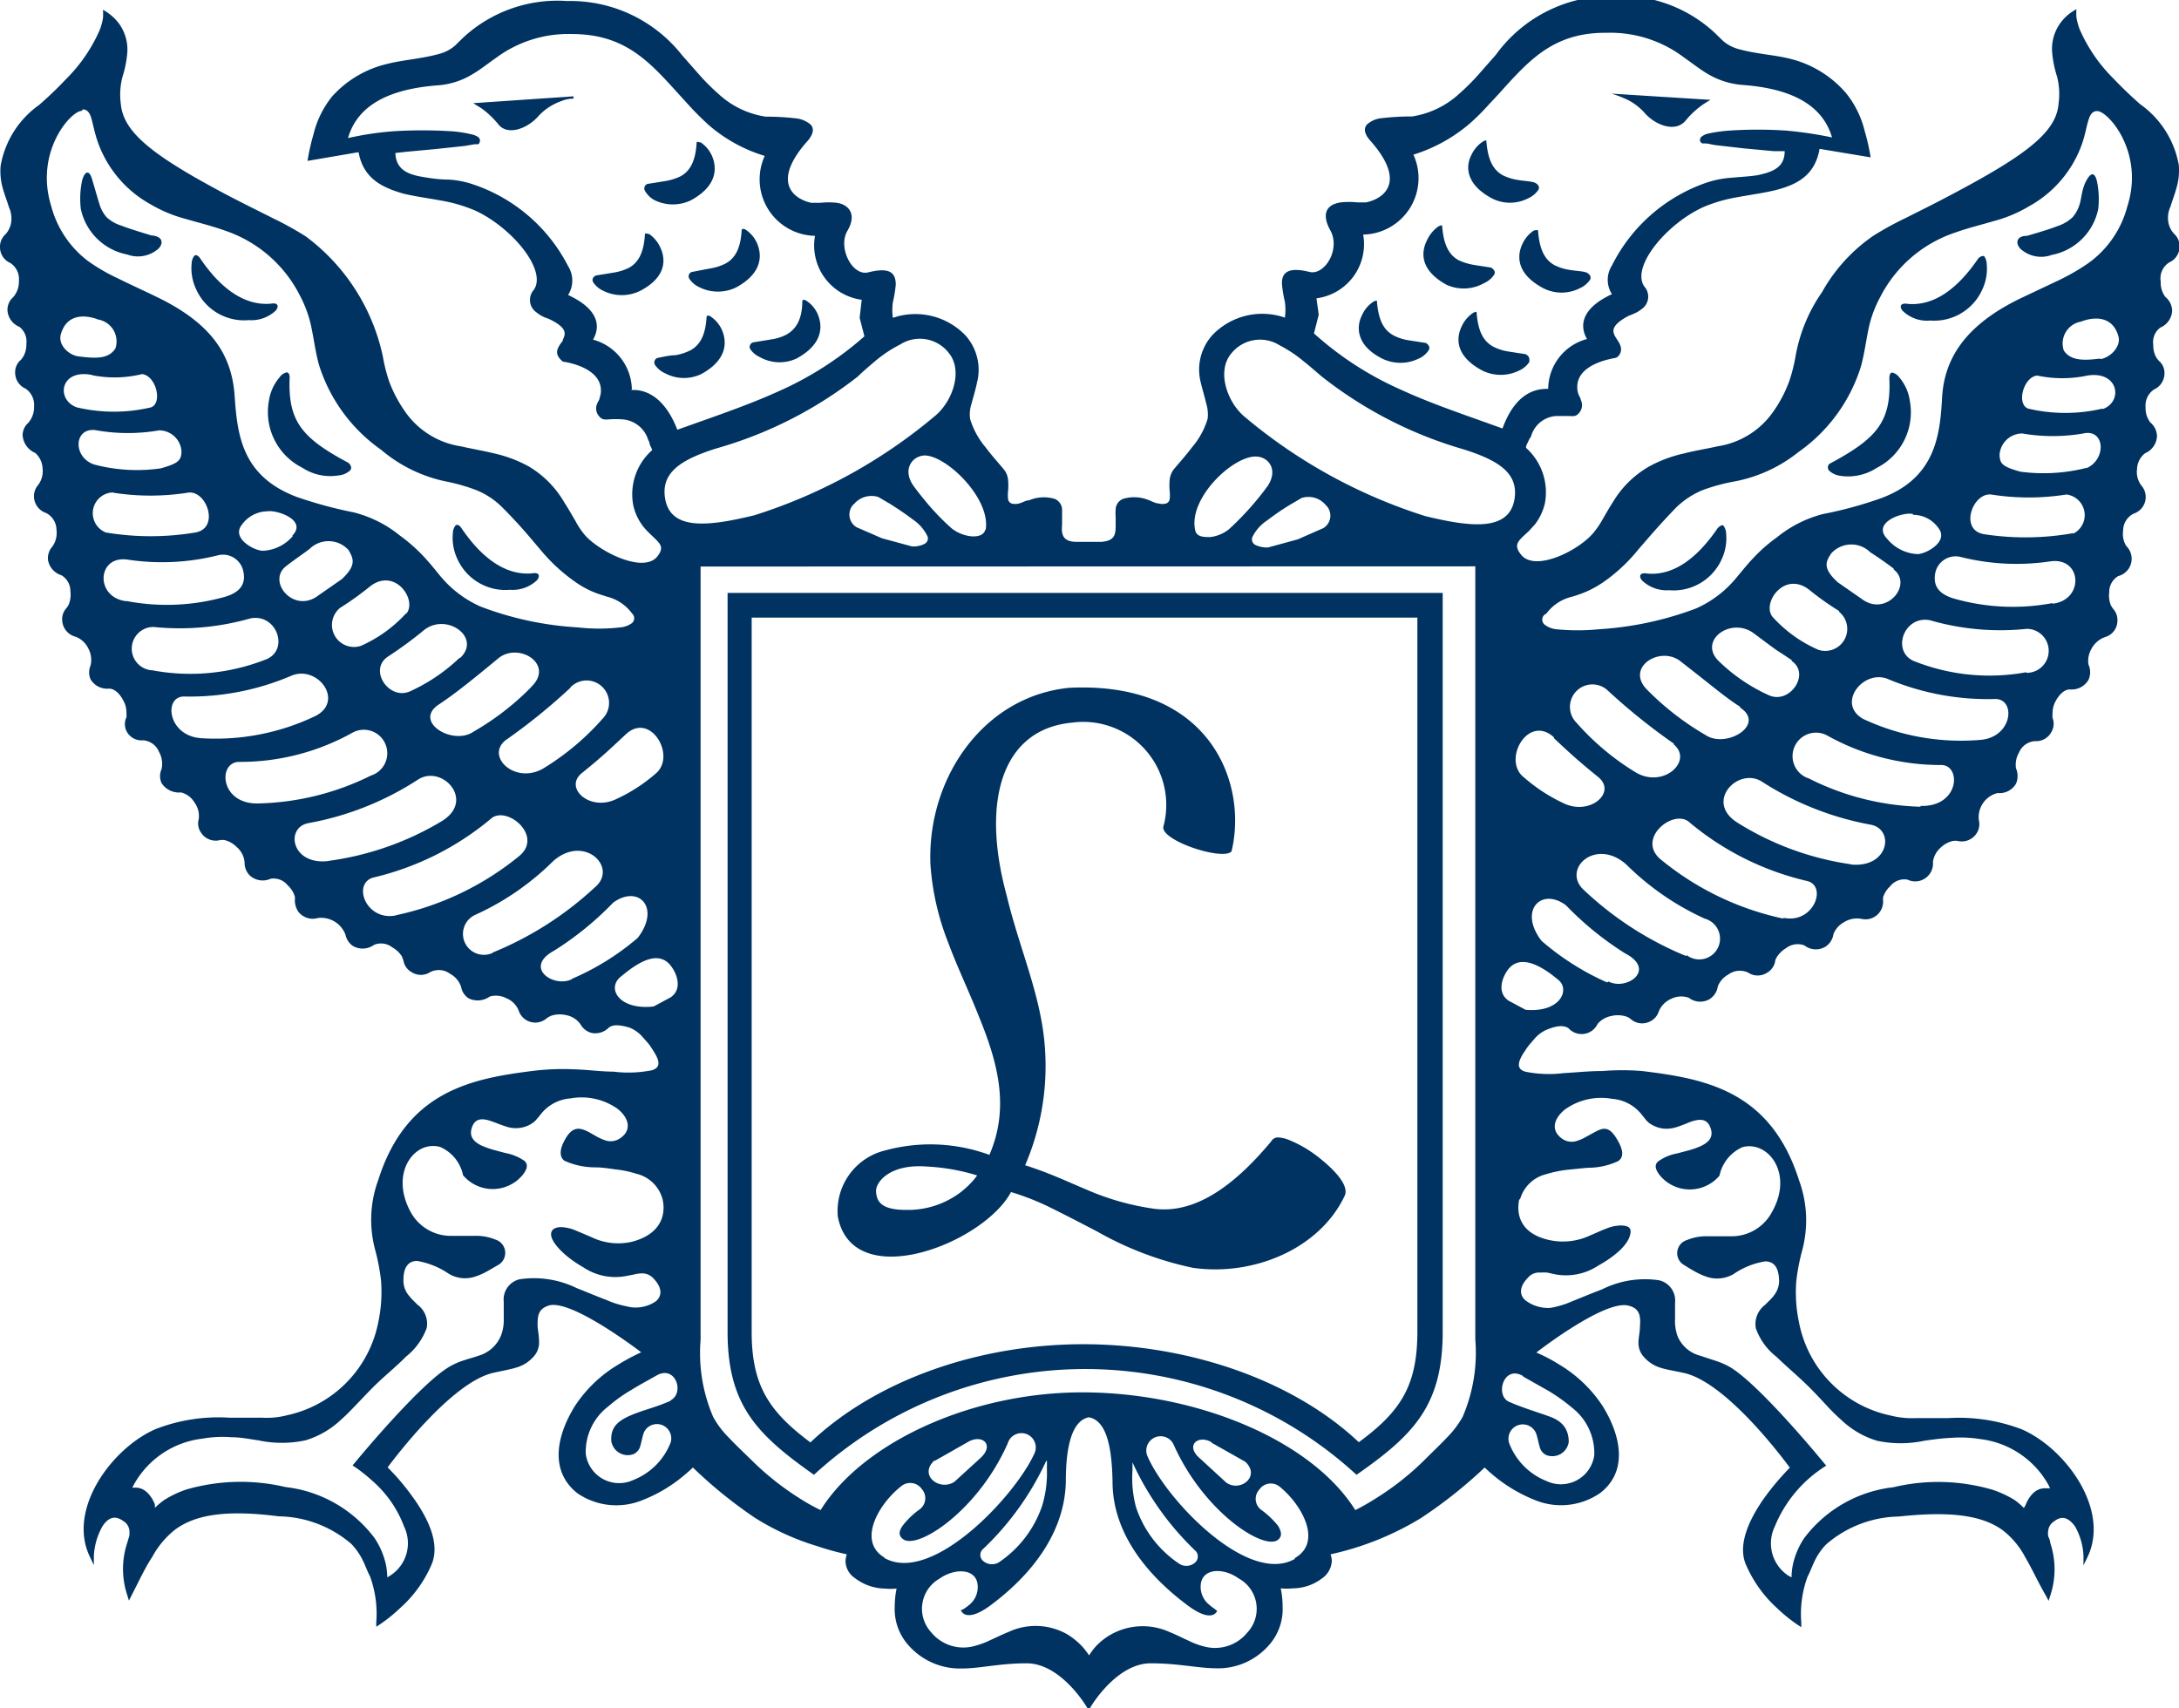
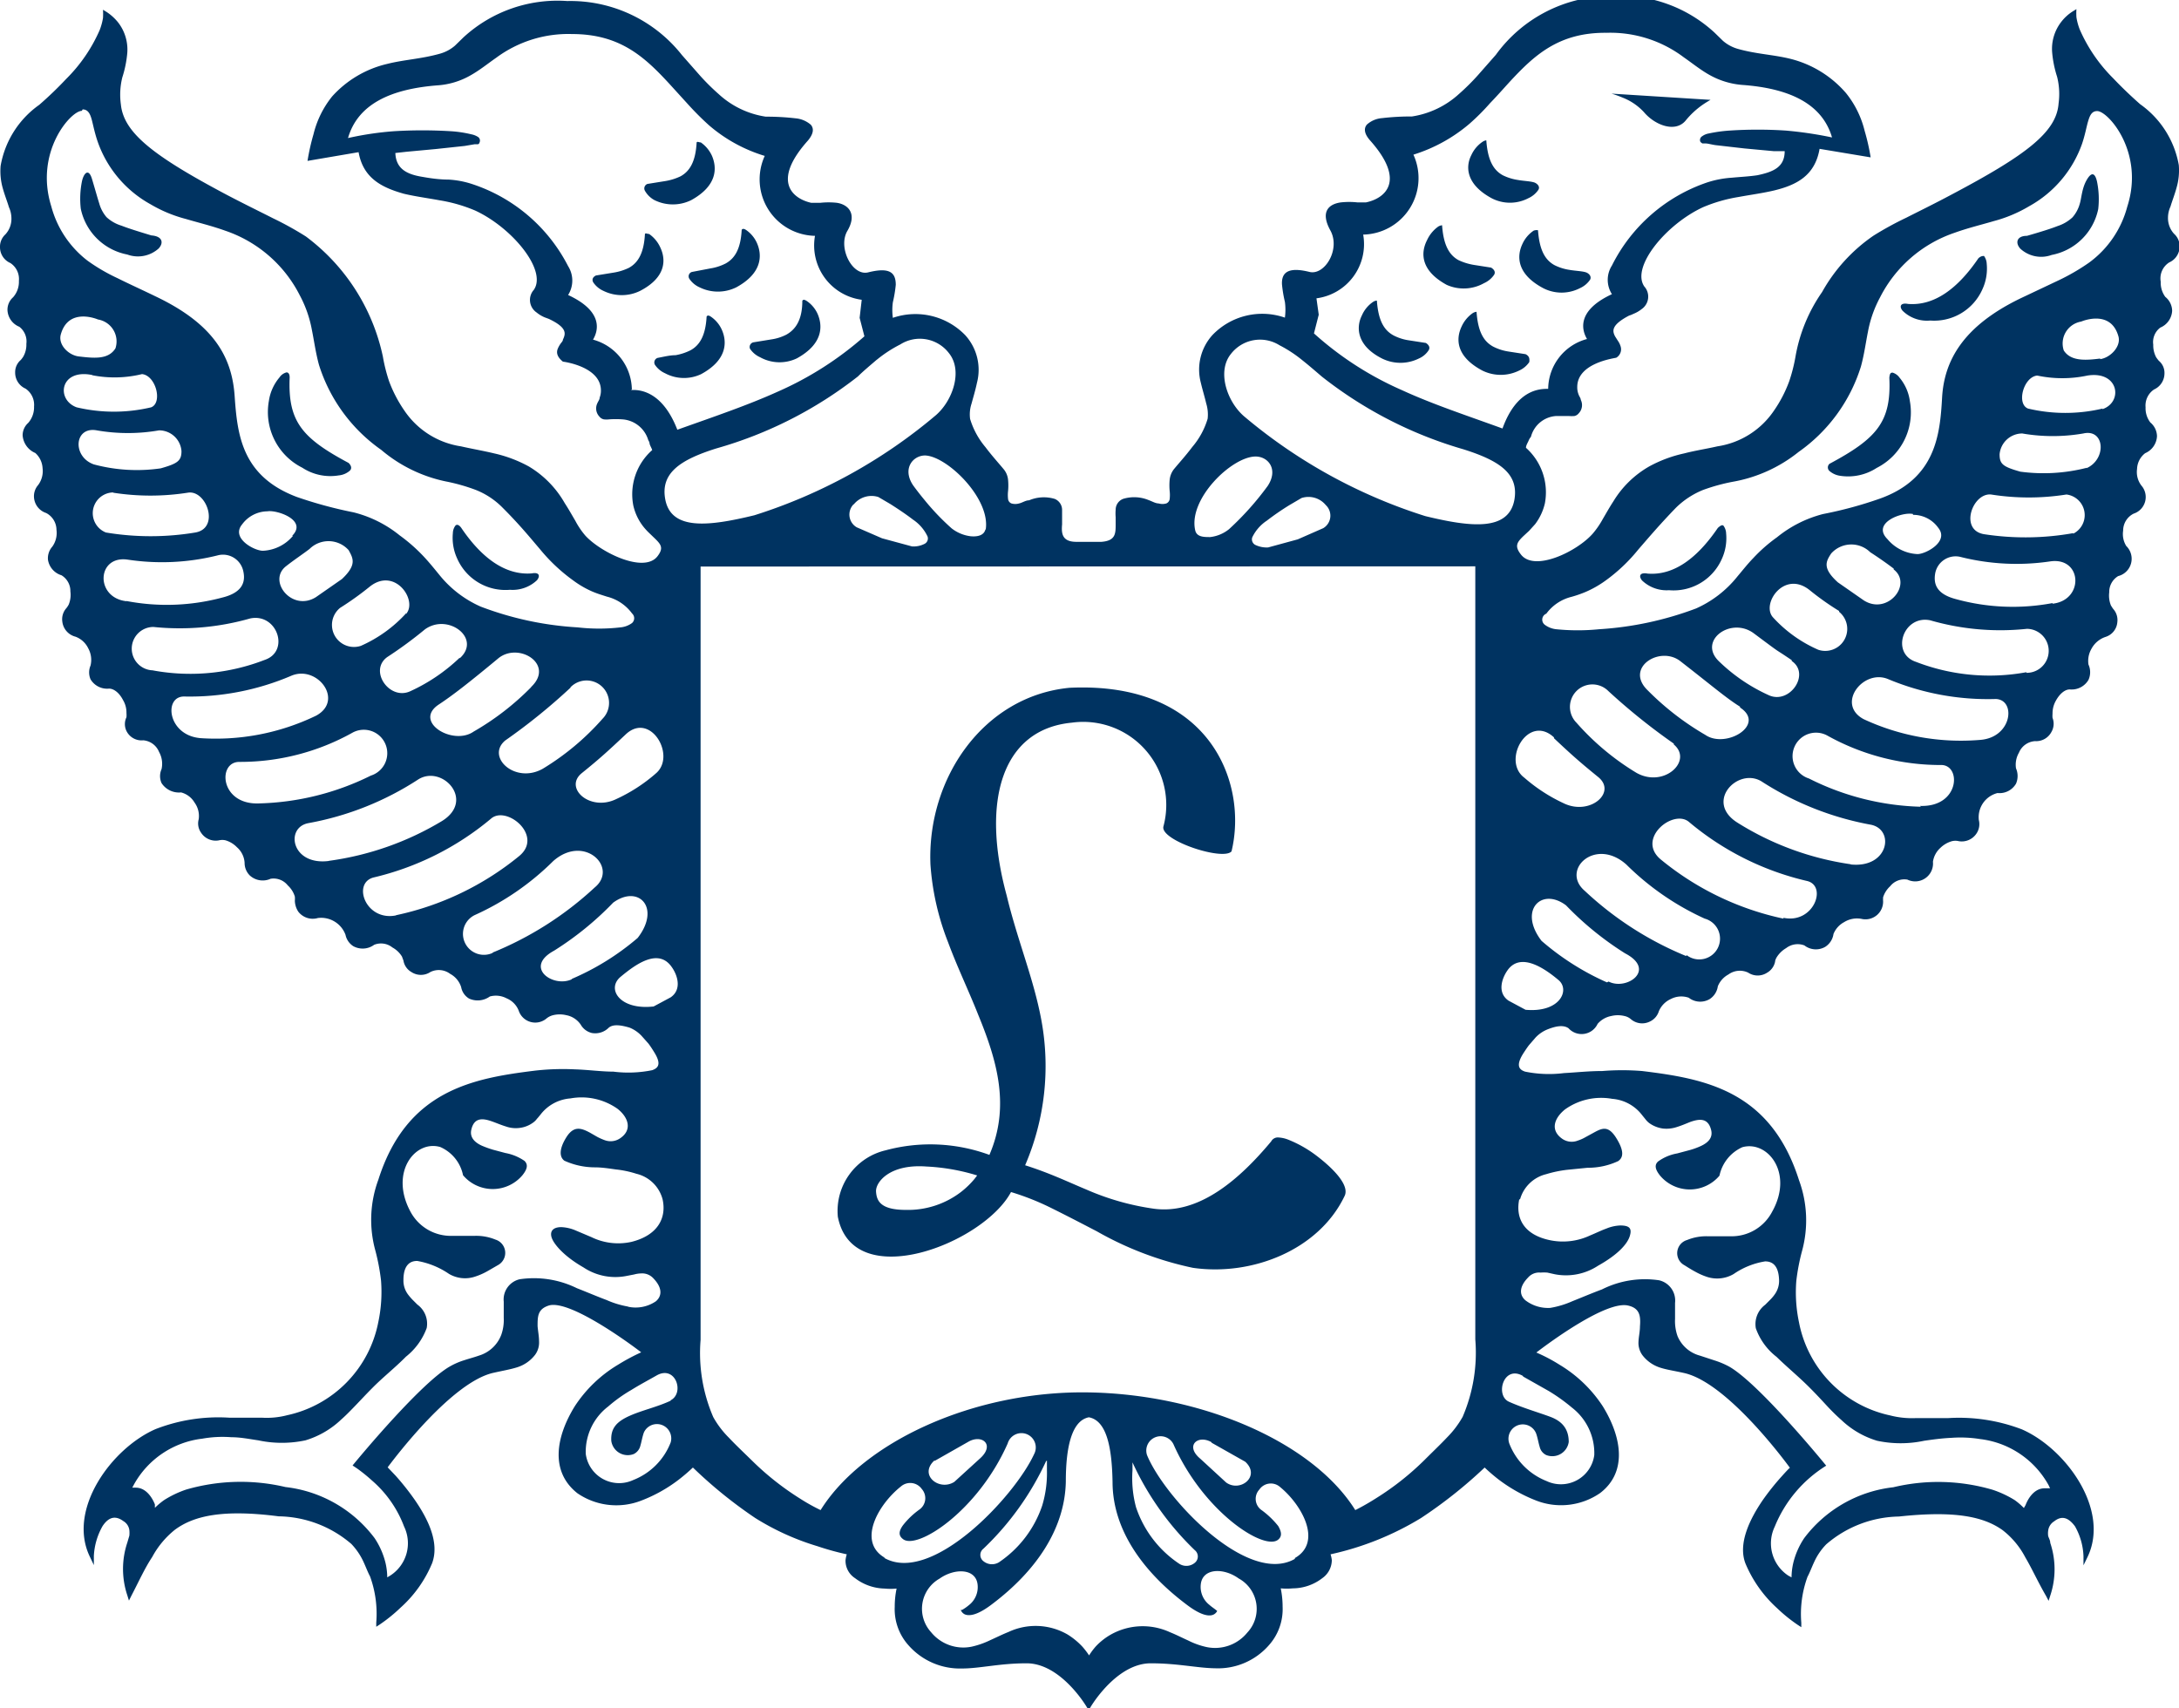
<svg xmlns="http://www.w3.org/2000/svg" viewBox="0 0 104.94 82.28">
  <g fill="#003361" transform="translate(-107.53 -75.36)">
    <path d="m113.66 87.62a1.49 1.49 0 0 0 1.51-.29c.25-.27.19-.59-.35-.63-.66-.2-1.11-.34-1.44-.47a1.84 1.84 0 0 1 -.72-.41 1.71 1.71 0 0 1 -.35-.66c-.09-.28-.19-.65-.35-1.18s-.39-.29-.48.1a4.24 4.24 0 0 0 -.06 1.33 2.83 2.83 0 0 0 2.24 2.21z" />
    <path d="m179.37 84.91a1.91 1.91 0 0 0 1.76 0 1.16 1.16 0 0 0 .49-.41c.07-.12 0-.25-.15-.33s-.57-.09-.83-.14a2.46 2.46 0 0 1 -.74-.23c-.43-.24-.72-.69-.79-1.68a.4.4 0 0 0 -.18.07 1.54 1.54 0 0 0 -.54.64c-.28.54-.28 1.4.98 2.08z" />
    <path d="m177.2 89.08a2 2 0 0 0 1.8-.08 1.16 1.16 0 0 0 .49-.41c.07-.13 0-.25-.15-.34l-.83-.13a2.79 2.79 0 0 1 -.74-.23c-.43-.24-.72-.69-.79-1.68a.48.48 0 0 0 -.18.06 1.65 1.65 0 0 0 -.54.65c-.32.62-.32 1.47.94 2.16z" />
    <path d="m181.39 86.47a1.54 1.54 0 0 0 -.54.64c-.28.59-.28 1.45 1 2.13a1.93 1.93 0 0 0 1.77 0 1.16 1.16 0 0 0 .49-.41c.06-.12 0-.25-.15-.33s-.57-.09-.84-.14a2.4 2.4 0 0 1 -.73-.23c-.43-.24-.72-.69-.79-1.68a.4.4 0 0 0 -.21.02z" />
-     <path d="m146.73 146.4a19.3 19.3 0 0 1 26.13 0c2.75-1.92 4.15-3.34 4.15-6.89v-35.59h-34.44v35.59c0 3.55 1.43 4.96 4.16 6.89zm-3-41.29h32.06v34.39c0 2.59-.79 3.84-2.82 5.33-3.18-3-8.2-4.71-13.23-4.72s-10 1.71-13.18 4.73c-2-1.49-2.83-2.75-2.83-5.33z" />
    <path d="m186.7 80.76c.53.63 1.5 1 2 .42a4 4 0 0 1 .81-.76 4.66 4.66 0 0 1 .4-.25l-4.77-.3a5.19 5.19 0 0 1 .53.19 2.76 2.76 0 0 1 1.03.7z" />
    <path d="m196.16 98.28a2.52 2.52 0 0 0 1.75-.38 3 3 0 0 0 1.6-3.21 2.23 2.23 0 0 0 -.5-1.14.63.63 0 0 0 -.33-.24c-.07 0-.14 0-.16.25.1 2.12-.6 2.92-2.88 4.14a.23.23 0 0 0 0 .35 1 1 0 0 0 .52.23z" />
    <path d="m181 92.42-.84-.13a2.41 2.41 0 0 1 -.73-.24c-.43-.24-.72-.68-.79-1.67 0 0-.08 0-.18.06a1.58 1.58 0 0 0 -.54.65c-.28.59-.28 1.44 1 2.12a2 2 0 0 0 1.77 0 1.16 1.16 0 0 0 .49-.41c.02-.17 0-.29-.18-.38z" />
    <path d="m187.91 103.79a2.54 2.54 0 0 0 2.54-1.5 2.4 2.4 0 0 0 .21-1.23.66.66 0 0 0 -.13-.38c-.06-.05-.15 0-.27.11-1 1.47-2.13 2.3-3.38 2.2-.38-.07-.44.12-.27.33a1.71 1.71 0 0 0 1.3.47z" />
    <path d="m200.49 90.8a2.54 2.54 0 0 0 2.51-1.5 2.38 2.38 0 0 0 .21-1.23.69.69 0 0 0 -.13-.38c-.06 0-.15 0-.27.11-1 1.47-2.13 2.3-3.39 2.2-.37-.07-.43.13-.26.33a1.67 1.67 0 0 0 1.33.47z" />
    <path d="m206.34 87.64a2.83 2.83 0 0 0 2.24-2.21 4.21 4.21 0 0 0 -.06-1.33c-.09-.39-.25-.49-.49-.08s-.25.87-.34 1.16a1.67 1.67 0 0 1 -.35.65 1.92 1.92 0 0 1 -.72.42c-.33.13-.78.27-1.47.47-.51 0-.57.35-.32.62a1.48 1.48 0 0 0 1.51.3z" />
    <path d="m107.53 87.26a.83.83 0 0 0 .5.77.92.92 0 0 1 .41.86 1.12 1.12 0 0 1 -.28.79.8.8 0 0 0 -.27.61.91.91 0 0 0 .57.81.89.89 0 0 1 .34.82 1.16 1.16 0 0 1 -.15.62 1.24 1.24 0 0 1 -.12.16.77.77 0 0 0 -.27.61.84.84 0 0 0 .5.77.94.94 0 0 1 .41.86 1.14 1.14 0 0 1 -.28.79.8.8 0 0 0 -.27.6 1 1 0 0 0 .61.85 1.05 1.05 0 0 1 .35.73 1.12 1.12 0 0 1 -.21.81.82.82 0 0 0 -.2.63.85.85 0 0 0 .58.72.92.92 0 0 1 .5.81 1.13 1.13 0 0 1 -.2.81.84.84 0 0 0 -.21.63.93.93 0 0 0 .65.75.89.89 0 0 1 .43.78 1.23 1.23 0 0 1 -.08.63 1.11 1.11 0 0 1 -.11.17.8.8 0 0 0 -.2.64.85.85 0 0 0 .64.74 1.11 1.11 0 0 1 .61.56 1.15 1.15 0 0 1 .11.83.84.84 0 0 0 0 .66.93.93 0 0 0 .89.45c.21 0 .48.17.68.56a1.16 1.16 0 0 1 .16.61 1.26 1.26 0 0 1 0 .21.76.76 0 0 0 0 .66.81.81 0 0 0 .81.45.9.9 0 0 1 .76.56 1.17 1.17 0 0 1 .12.83.82.82 0 0 0 0 .67 1 1 0 0 0 .94.45 1.06 1.06 0 0 1 .65.49 1.1 1.1 0 0 1 .2.8.77.77 0 0 0 .12.66.84.84 0 0 0 .85.36.67.67 0 0 1 .33 0 1.26 1.26 0 0 1 .54.33 1.08 1.08 0 0 1 .37.75.85.85 0 0 0 .25.61.92.92 0 0 0 1 .16.87.87 0 0 1 .83.32 1.19 1.19 0 0 1 .34.54 1.23 1.23 0 0 1 0 .2 1 1 0 0 0 .17.53.88.88 0 0 0 .94.3 1.25 1.25 0 0 1 1.33.81.85.85 0 0 0 .38.55.94.94 0 0 0 1-.07.88.88 0 0 1 .88.13 1.22 1.22 0 0 1 .46.44l.07.19a.78.78 0 0 0 .38.55.83.83 0 0 0 .92 0 .91.91 0 0 1 .95.09 1.1 1.1 0 0 1 .53.64.81.81 0 0 0 .38.55 1 1 0 0 0 1-.1 1.1 1.1 0 0 1 .81.09 1.06 1.06 0 0 1 .58.59.84.84 0 0 0 1.35.37.81.81 0 0 1 .31-.15 1.34 1.34 0 0 1 .63 0 1.08 1.08 0 0 1 .7.46.84.84 0 0 0 .54.4.92.92 0 0 0 .81-.26c.21-.17.56-.13 1 0a1.63 1.63 0 0 1 .59.41l.32.36c.09.12.17.24.28.42.34.55.21.75-.1.86a5.77 5.77 0 0 1 -1.87.07c-.57 0-1.21-.09-1.85-.11a12 12 0 0 0 -1.91.06c-3 .37-6.19.94-7.56 5.26a5.57 5.57 0 0 0 -.14 3.42 10.14 10.14 0 0 1 .27 1.43 7 7 0 0 1 -.13 2 5.7 5.7 0 0 1 -4.39 4.49 3.89 3.89 0 0 1 -1.2.12c-.48 0-1 0-1.57 0a8.34 8.34 0 0 0 -3.57.55c-2.11.92-4.27 3.87-3.16 6.15l.19.4v-.44a3.24 3.24 0 0 1 .42-1.44c.26-.39.58-.55 1-.24a.59.59 0 0 1 .29.44 1.38 1.38 0 0 1 0 .26l-.1.34a4 4 0 0 0 0 2.53l.08.26.12-.24c.36-.69.64-1.32 1-1.86a4.27 4.27 0 0 1 1.09-1.31c.9-.67 2.29-1 5-.65a5.49 5.49 0 0 1 3.5 1.33 3.14 3.14 0 0 1 .58.85c.13.28.22.53.32.71a5.26 5.26 0 0 1 .3 2.23v.2l.17-.11a7.61 7.61 0 0 0 1-.81 5.93 5.93 0 0 0 1.52-2.14c.37-1-.21-2.15-.84-3.06a12.38 12.38 0 0 0 -.92-1.16l-.38-.4c.41-.55 3.11-4.1 5.08-4.55.49-.11.85-.17 1.16-.27a1.74 1.74 0 0 0 .86-.6 1 1 0 0 0 .19-.66c0-.23-.05-.48-.07-.72 0-.47 0-.83.56-1 1-.26 3.78 1.76 4.43 2.26a9.7 9.7 0 0 0 -1.12.6 6.41 6.41 0 0 0 -2.08 2c-.93 1.51-1.18 3.16.13 4.19a3.31 3.31 0 0 0 3.08.35 7.16 7.16 0 0 0 1.79-1 8.75 8.75 0 0 0 .69-.59 21.87 21.87 0 0 0 3 2.43 12.27 12.27 0 0 0 3 1.36 13 13 0 0 0 1.41.39 1.45 1.45 0 0 0 -.06.29 1 1 0 0 0 .46.86 2.43 2.43 0 0 0 1.42.5 3.1 3.1 0 0 0 .58 0 4.23 4.23 0 0 0 -.09.88 2.6 2.6 0 0 0 .67 1.86 3.3 3.3 0 0 0 2.57 1.11c.86 0 1.81-.25 3.11-.25 1.5 0 2.66 1.71 2.9 2.11l.09.14.09-.14c.24-.4 1.4-2.11 2.9-2.11 1.3 0 2.25.23 3.11.24a3.25 3.25 0 0 0 2.57-1.1 2.61 2.61 0 0 0 .67-1.87 4.4 4.4 0 0 0 -.09-.88 3.1 3.1 0 0 0 .58 0 2.35 2.35 0 0 0 1.42-.49 1.07 1.07 0 0 0 .46-.87 1.49 1.49 0 0 0 -.06-.28 14.18 14.18 0 0 0 4.36-1.75 22.35 22.35 0 0 0 3.06-2.43 8.75 8.75 0 0 0 .69.59 7.48 7.48 0 0 0 1.79 1 3.31 3.31 0 0 0 3.08-.36c1.31-1 1.06-2.67.13-4.18a6.44 6.44 0 0 0 -2.08-2 8 8 0 0 0 -1.12-.59c.65-.5 3.39-2.52 4.43-2.26.55.13.6.5.56 1 0 .25-.06.5-.07.73a1 1 0 0 0 .19.66 1.74 1.74 0 0 0 .86.6c.31.1.67.15 1.16.26 2 .46 4.67 4 5.08 4.56-.08.07-.21.21-.38.4a12.1 12.1 0 0 0 -.92 1.15c-.63.92-1.21 2.1-.84 3.06a6.06 6.06 0 0 0 1.52 2.15 7.61 7.61 0 0 0 1 .81l.17.11v-.21a5.22 5.22 0 0 1 .3-2.22c.1-.18.19-.43.32-.71a3 3 0 0 1 .58-.85 5.49 5.49 0 0 1 3.5-1.34c2.69-.29 4.08 0 5 .66a4 4 0 0 1 1.09 1.31c.32.54.6 1.17 1 1.86l.12.23.08-.25a4 4 0 0 0 0-2.54c0-.12-.07-.23-.1-.33a.92.92 0 0 1 0-.26.61.61 0 0 1 .29-.45c.39-.31.71-.15 1 .24a3.14 3.14 0 0 1 .41 1.45v.43l.19-.39c1.11-2.29-1.05-5.24-3.16-6.16a8.48 8.48 0 0 0 -3.57-.54c-.56 0-1.09 0-1.57 0a4.19 4.19 0 0 1 -1.2-.13 5.68 5.68 0 0 1 -4.39-4.48 7 7 0 0 1 -.13-2 10 10 0 0 1 .27-1.42 5.6 5.6 0 0 0 -.14-3.43c-1.37-4.32-4.53-4.89-7.56-5.26a12 12 0 0 0 -1.91 0c-.64 0-1.28.07-1.85.1a5.77 5.77 0 0 1 -1.87-.07c-.31-.1-.44-.31-.1-.86.11-.17.19-.29.28-.41l.32-.37a1.62 1.62 0 0 1 .59-.4c.43-.17.77-.21 1-.05a.85.85 0 0 0 1.4-.21 1.14 1.14 0 0 1 .66-.38 1.34 1.34 0 0 1 .63 0 .69.69 0 0 1 .31.15.83.83 0 0 0 .91.12.81.81 0 0 0 .44-.5 1.13 1.13 0 0 1 .58-.59 1.09 1.09 0 0 1 .86-.06.9.9 0 0 0 1 .07.88.88 0 0 0 .4-.62 1.12 1.12 0 0 1 .51-.57.93.93 0 0 1 .95-.09.83.83 0 0 0 .92 0 .79.79 0 0 0 .38-.54c0-.07.07-.19.07-.19a1.32 1.32 0 0 1 .46-.45.91.91 0 0 1 .88-.13.9.9 0 0 0 1 .07.88.88 0 0 0 .4-.62 1.12 1.12 0 0 1 .51-.57 1.17 1.17 0 0 1 .88-.15.85.85 0 0 0 1-.85 1.78 1.78 0 0 1 0-.2 1.22 1.22 0 0 1 .34-.53.87.87 0 0 1 .83-.32.86.86 0 0 0 1.23-.86 1.12 1.12 0 0 1 .36-.67 1.31 1.31 0 0 1 .55-.32.7.7 0 0 1 .34 0 .85.85 0 0 0 .84-.36.81.81 0 0 0 .12-.66 1.2 1.2 0 0 1 .9-1.3.92.92 0 0 0 .89-.45.93.93 0 0 0 0-.74 1.15 1.15 0 0 1 .14-.75.9.9 0 0 1 .78-.56.83.83 0 0 0 .79-.45.78.78 0 0 0 .05-.67 1.06 1.06 0 0 1 0-.2 1.22 1.22 0 0 1 .15-.61c.21-.39.48-.57.69-.56a.94.94 0 0 0 .89-.46.89.89 0 0 0 0-.74 1.16 1.16 0 0 1 .14-.75 1.2 1.2 0 0 1 .68-.58.81.81 0 0 0 .57-.71.8.8 0 0 0 -.2-.64 2 2 0 0 1 -.11-.17 1.26 1.26 0 0 1 -.08-.63.89.89 0 0 1 .43-.78.86.86 0 0 0 .39-1.45 1.09 1.09 0 0 1 -.15-.74.91.91 0 0 1 .51-.82.84.84 0 0 0 .37-1.35 1.07 1.07 0 0 1 -.21-.8 1 1 0 0 1 .39-.76.94.94 0 0 0 .57-.82.88.88 0 0 0 -.32-.66 1.12 1.12 0 0 1 -.23-.73.93.93 0 0 1 .41-.86.85.85 0 0 0 .5-.78.75.75 0 0 0 -.27-.6 2 2 0 0 1 -.13-.17 1.22 1.22 0 0 1 -.14-.61.87.87 0 0 1 .34-.82.93.93 0 0 0 .57-.81.88.88 0 0 0 -.33-.67 1.15 1.15 0 0 1 -.22-.73.91.91 0 0 1 .41-.93.84.84 0 0 0 .5-.77.8.8 0 0 0 -.27-.61 1.12 1.12 0 0 1 -.29-.78 1.29 1.29 0 0 1 .12-.53c.08-.27.2-.57.29-.9a3 3 0 0 0 .11-1.1 4.56 4.56 0 0 0 -1.86-2.93c-.51-.45-.94-.87-1.3-1.25a7.59 7.59 0 0 1 -1.61-2.35 2.8 2.8 0 0 1 -.16-.59 3 3 0 0 1 0-.39l-.18.11a2.15 2.15 0 0 0 -.54.49 2.12 2.12 0 0 0 -.45 1.47 5.31 5.31 0 0 0 .24 1.19 3.4 3.4 0 0 1 .07 1.29c-.1 1.38-1.58 2.49-5.13 4.37-.88.47-1.6.82-2.21 1.13a15.64 15.64 0 0 0 -1.57.86 8.05 8.05 0 0 0 -2.48 2.72 7.76 7.76 0 0 0 -1.28 3.11 7.86 7.86 0 0 1 -.3 1.18 6.26 6.26 0 0 1 -.75 1.44 4 4 0 0 1 -2.71 1.7c-.52.12-1.06.2-1.6.34a6.3 6.3 0 0 0 -1.67.62 4.79 4.79 0 0 0 -1.74 1.69c-.19.29-.35.58-.51.85a4.1 4.1 0 0 1 -.48.7c-.75.86-2.82 1.87-3.47 1-.31-.4-.18-.58.13-.88l.27-.25.29-.32a2.64 2.64 0 0 0 .47-1 2.87 2.87 0 0 0 -.91-2.68c0-.12.09-.25.13-.35a.65.65 0 0 1 .11-.18 1.34 1.34 0 0 1 1.2-1h.63a2.06 2.06 0 0 0 .26 0 .36.36 0 0 0 .21-.13.57.57 0 0 0 .1-.65c0-.08-.08-.17-.11-.27a.91.91 0 0 1 -.06-.35c0-1.16 1.79-1.38 1.88-1.41a.47.47 0 0 0 .2-.57.9.9 0 0 0 -.12-.24l-.14-.22c-.12-.24-.22-.53.68-1a1.09 1.09 0 0 0 .2-.08 1.51 1.51 0 0 0 .4-.23.73.73 0 0 0 .13-1.09c-.65-.94 1.05-3 2.83-3.82a7.4 7.4 0 0 1 1.7-.49c.6-.11 1.2-.19 1.74-.32 1.06-.26 1.95-.71 2.17-2l2.46.41a10.27 10.27 0 0 0 -.29-1.28 4.64 4.64 0 0 0 -.9-1.82 5.2 5.2 0 0 0 -2.65-1.64c-.83-.21-1.66-.23-2.57-.49a1.88 1.88 0 0 1 -.7-.38l-.41-.4a6.7 6.7 0 0 0 -5-1.76 6.84 6.84 0 0 0 -5.53 2.83l-.88 1a10.77 10.77 0 0 1 -.9.89 4.32 4.32 0 0 1 -2.26 1.08 12.12 12.12 0 0 0 -1.44.08 1.23 1.23 0 0 0 -.73.31c-.17.2-.11.46.14.75 1.79 2 .7 2.82-.19 3h-.09-.31a3.68 3.68 0 0 0 -.81 0c-.57.08-1 .44-.5 1.35s-.27 2.17-1 2c-1-.25-1.36 0-1.33.6a6.11 6.11 0 0 0 .14.84 2.82 2.82 0 0 1 0 .76 3.32 3.32 0 0 0 -3.49.84 2.48 2.48 0 0 0 -.56 2.29c.08.34.18.66.26 1a1.82 1.82 0 0 1 .07.74 3.74 3.74 0 0 1 -.74 1.36c-.33.44-.69.83-.9 1.09a1 1 0 0 0 -.19.5 3 3 0 0 0 0 .52 1.73 1.73 0 0 1 0 .41.27.27 0 0 1 -.16.2.65.65 0 0 1 -.37 0c-.15 0-.31-.1-.48-.16a1.82 1.82 0 0 0 -1.23-.06.56.56 0 0 0 -.36.53 2.1 2.1 0 0 0 0 .35v.34c0 .45 0 .8-.69.85h-1.2c-.69 0-.73-.4-.69-.84v-.35c0-.12 0-.24 0-.34a.57.57 0 0 0 -.36-.54 1.82 1.82 0 0 0 -1.23.07c-.17 0-.33.12-.48.15a.65.65 0 0 1 -.37 0 .26.26 0 0 1 -.16-.2 1.69 1.69 0 0 1 0-.41 2.9 2.9 0 0 0 0-.51.94.94 0 0 0 -.19-.5c-.21-.26-.57-.65-.9-1.09a3.82 3.82 0 0 1 -.74-1.36 1.65 1.65 0 0 1 .07-.74c.08-.3.18-.62.26-1a2.48 2.48 0 0 0 -.56-2.29 3.34 3.34 0 0 0 -3.49-.84 2.74 2.74 0 0 1 0-.75 6.37 6.37 0 0 0 .14-.84c0-.59-.29-.86-1.33-.6-.77.19-1.47-1.2-1-2s.07-1.26-.5-1.35a3.68 3.68 0 0 0 -.81 0h-.31-.12c-.86-.19-1.95-1-.16-3 .25-.3.31-.56.14-.76a1.29 1.29 0 0 0 -.73-.31 12.12 12.12 0 0 0 -1.44-.08 4.28 4.28 0 0 1 -2.26-1.08 10.77 10.77 0 0 1 -.9-.89l-.88-1a6.84 6.84 0 0 0 -5.52-2.6 6.69 6.69 0 0 0 -5 1.75l-.41.4a1.88 1.88 0 0 1 -.7.38c-.91.26-1.74.29-2.57.5a5.14 5.14 0 0 0 -2.64 1.56 4.64 4.64 0 0 0 -.9 1.82 10.65 10.65 0 0 0 -.29 1.29l2.46-.42c.22 1.25 1.11 1.7 2.17 2 .54.13 1.14.21 1.74.32a7.4 7.4 0 0 1 1.7.49c1.78.82 3.48 2.88 2.83 3.82a.73.73 0 0 0 .13 1.09 1.57 1.57 0 0 0 .4.24l.19.07c.91.43.81.72.68 1 0 .08-.09.15-.13.22a1.19 1.19 0 0 0 -.13.25c-.06.19 0 .38.26.59 0 0 1.82.22 1.83 1.38a.91.91 0 0 1 -.06.35c0 .1-.08.19-.11.27a.57.57 0 0 0 .1.65.36.36 0 0 0 .21.13 1.09 1.09 0 0 0 .26 0 4.65 4.65 0 0 1 .63 0 1.4 1.4 0 0 1 1.25 1 .53.53 0 0 1 .06.13c0 .1.09.22.13.35a2.84 2.84 0 0 0 -.91 2.67 2.56 2.56 0 0 0 .47 1 3.09 3.09 0 0 0 .29.32l.27.26c.31.3.44.47.13.87-.65.83-2.73-.19-3.47-1a3.83 3.83 0 0 1 -.48-.71c-.16-.27-.32-.56-.51-.85a4.85 4.85 0 0 0 -1.73-1.77 6.33 6.33 0 0 0 -1.67-.63c-.54-.13-1.08-.22-1.6-.34a4 4 0 0 1 -2.71-1.7 6.43 6.43 0 0 1 -.75-1.43 8 8 0 0 1 -.3-1.19 9.73 9.73 0 0 0 -3.71-5.79 15.56 15.56 0 0 0 -1.57-.87c-.61-.31-1.33-.66-2.21-1.12-3.55-1.88-5-3-5.13-4.38a3.45 3.45 0 0 1 .07-1.29 5.32 5.32 0 0 0 .24-1.18 2.13 2.13 0 0 0 -.45-1.48 2.42 2.42 0 0 0 -.54-.49l-.18-.11a3.18 3.18 0 0 1 0 .4 2.92 2.92 0 0 1 -.16.58 7.59 7.59 0 0 1 -1.61 2.35 17.8 17.8 0 0 1 -1.3 1.25 4.55 4.55 0 0 0 -1.86 2.94 3 3 0 0 0 .11 1.1c.09.32.21.62.29.89a1.29 1.29 0 0 1 .12.53 1.1 1.1 0 0 1 -.29.78.8.8 0 0 0 -.26.61zm2.92 4.24c.36-1.38 1.8-.75 1.8-.75a1.07 1.07 0 0 1 .84 1.39c-.34.54-1 .48-1.76.39-.47-.05-.99-.53-.88-1.03zm1.5 1.93a5.56 5.56 0 0 0 2.42-.05c.67.07 1 1.38.44 1.6a7.78 7.78 0 0 1 -3.59 0c-1.01-.37-.8-1.89.78-1.55zm.24 2.66a8.72 8.72 0 0 0 3 0 1.08 1.08 0 0 1 1.08 1c0 .47-.19.6-1 .83a8 8 0 0 1 -3.22-.19c-1.05-.37-.95-1.84.14-1.64zm.77 3a11.61 11.61 0 0 0 3.63 0c.89-.13 1.54 1.71.35 1.92a13.1 13.1 0 0 1 -4.31 0 1 1 0 0 1 .37-1.93zm.66 5.23c-1.53-.17-1.43-2.24.08-2a11.06 11.06 0 0 0 4.36-.22 1 1 0 0 1 1.19.79c.1.46 0 1-1 1.25a10.31 10.31 0 0 1 -4.63.17zm19.49 4.14a12.84 12.84 0 0 1 -2.77 2.14c-1 .7-2.94-.48-1.67-1.31.65-.43 1.39-1 2.86-2.22.98-.8 2.73.29 1.58 1.38zm1.9 0a1.08 1.08 0 0 1 1.54 1.52 12.35 12.35 0 0 1 -2.88 2.41c-1.33.75-2.75-.57-1.81-1.36a28.77 28.77 0 0 0 3.14-2.54zm-5.34-1.42a8.62 8.62 0 0 1 -2.39 1.62c-1 .45-2-1-1.1-1.65a19.86 19.86 0 0 0 1.81-1.33c1.11-.81 2.75.43 1.68 1.39zm-2.58-2.14a6.49 6.49 0 0 1 -2.18 1.57 1.06 1.06 0 0 1 -1-1.83 14.58 14.58 0 0 0 1.4-1c1.22-1.01 2.35.63 1.78 1.29zm-3.09-1.65-1.25.87c-1.15.73-2.36-.78-1.44-1.49.38-.3.82-.59 1.13-.83a1.3 1.3 0 0 1 1.88.06c.22.4.4.71-.32 1.39zm-2.36-2.08a2 2 0 0 1 -1.45.72c-.42 0-1.55-.61-1-1.27a1.53 1.53 0 0 1 1.22-.63c.44-.08 1.95.42 1.19 1.18zm-6.72 6.48a1 1 0 0 1 0-2.09 12.36 12.36 0 0 0 4.66-.41c1.3-.27 1.93 1.59.69 2a9.9 9.9 0 0 1 -5.39.5zm2.22 3.26c-1.54-.16-1.73-2-.75-2a12.44 12.44 0 0 0 5.17-1c1.25-.53 2.55 1.18 1.2 1.92a11.1 11.1 0 0 1 -5.66 1.08zm2.86 3.15c-1.88.07-2-2-.95-2a11.09 11.09 0 0 0 5.46-1.41 1.13 1.13 0 1 1 .88 2.07 12.79 12.79 0 0 1 -5.39 1.34zm3.38 2.77c-1.82.24-2.13-1.61-1-1.82a14.36 14.36 0 0 0 5.3-2.11c1.15-.71 2.74 1 1.15 2a14.28 14.28 0 0 1 -5.49 1.93zm3.24 2.62c-1.47.31-2.14-1.54-1.11-1.82a13.69 13.69 0 0 0 5.66-2.83c.74-.67 2.55.81 1.37 1.79a13.94 13.94 0 0 1 -5.96 2.86zm4.66 1.8a1 1 0 1 1 -.89-1.81 12.83 12.83 0 0 0 3.78-2.6c1.5-1.33 3.16.32 2 1.27a16.19 16.19 0 0 1 -4.93 3.14zm3.81 1.27c-.9.45-2.37-.56-.87-1.37a15.06 15.06 0 0 0 2.84-2.31c1.22-.89 2.31.24 1.18 1.7a12.31 12.31 0 0 1 -3.19 1.98zm3.92 1.32c-1.63.19-2.29-.85-1.59-1.43s1.81-1.41 2.46-.47c.28.39.5 1.08-.05 1.46zm-1.21 14.46a4.39 4.39 0 0 1 -1.06-.32c-.43-.16-.92-.37-1.43-.57a4.69 4.69 0 0 0 -2.75-.43 1 1 0 0 0 -.77 1.08v.78a2.12 2.12 0 0 1 -.12.82 1.66 1.66 0 0 1 -1.08 1c-.22.08-.46.14-.7.22a3.4 3.4 0 0 0 -.71.31c-1.35.78-4.18 4.16-4.67 4.76l.21.14a7.89 7.89 0 0 1 .73.59 5.46 5.46 0 0 1 1.54 2.21 1.85 1.85 0 0 1 -.66 2.36l-.15.09a3.19 3.19 0 0 0 -.08-.68 3.74 3.74 0 0 0 -.53-1.21 6.25 6.25 0 0 0 -4.29-2.46 9.42 9.42 0 0 0 -4.78.12 4.89 4.89 0 0 0 -1.07.51 3.63 3.63 0 0 0 -.44.37v-.16s-.28-.81-.92-.81h-.17l.08-.15a4.34 4.34 0 0 1 3.29-2.21 5.55 5.55 0 0 1 1.4-.07c.45 0 .88.09 1.3.15a5.44 5.44 0 0 0 2.27 0 4.29 4.29 0 0 0 1.72-1c.25-.22.48-.46.73-.72s.49-.52.76-.79c.51-.52 1.12-1 1.63-1.52a3.14 3.14 0 0 0 1-1.38 1.14 1.14 0 0 0 -.45-1.13l-.24-.24a2.75 2.75 0 0 1 -.22-.26 1.11 1.11 0 0 1 -.21-.69c0-.61.24-.92.67-.91a3.89 3.89 0 0 1 1.52.62 1.52 1.52 0 0 0 1.27.13 3.18 3.18 0 0 0 .57-.25l.52-.3a.67.67 0 0 0 -.12-1.23 2.42 2.42 0 0 0 -1-.18c-.36 0-.73 0-1.1 0a2.2 2.2 0 0 1 -2-1.18c-1-1.87.22-3.45 1.44-3.1a1.89 1.89 0 0 1 1.1 1.36 1.87 1.87 0 0 0 2.86 0c.29-.36.24-.55.1-.69a2.37 2.37 0 0 0 -.92-.38l-.6-.16a4.94 4.94 0 0 1 -.55-.2c-.32-.15-.58-.39-.49-.77.14-.61.58-.54 1-.39.2.07.43.17.66.24a1.43 1.43 0 0 0 .67.07 1.37 1.37 0 0 0 .65-.26.77.77 0 0 0 .18-.18c.06-.06.11-.13.17-.2a2 2 0 0 1 1.44-.78 3 3 0 0 1 2.27.5c.51.4.73 1 .14 1.41a.81.81 0 0 1 -.76.1 2.83 2.83 0 0 1 -.36-.16l-.33-.19c-.44-.24-.8-.36-1.16.22s-.32.95-.09 1.12a3.56 3.56 0 0 0 1.47.32c.32 0 .65.05 1 .1a4.9 4.9 0 0 1 1 .21 1.71 1.71 0 0 1 1.26 1.23c.19.85-.18 1.72-1.5 2.05a2.94 2.94 0 0 1 -1.93-.23l-.78-.33a1.94 1.94 0 0 0 -.67-.15c-.41 0-.56.21-.46.51s.57.88 1.53 1.43a2.77 2.77 0 0 0 2.08.41l.36-.07a1.39 1.39 0 0 1 .33-.05.73.73 0 0 1 .6.24c.43.45.42.84.12 1.1a1.73 1.73 0 0 1 -1.36.26zm2.05 4.52c-.65.31-1.4.47-2 .74s-.92.58-.88 1.21a.8.8 0 0 0 1.08.63.6.6 0 0 0 .32-.4c.06-.2.09-.42.17-.64a.69.69 0 0 1 1.29.48 3.17 3.17 0 0 1 -1.8 1.81 1.62 1.62 0 0 1 -2.29-1.26 2.75 2.75 0 0 1 1.08-2.28 7.07 7.07 0 0 1 1.12-.8c.4-.25.82-.47 1.22-.7.91-.51 1.36.87.65 1.21zm10.3 7.58c-1.35-.77-.33-2.57.77-3.44a.68.68 0 0 1 1 .12.67.67 0 0 1 -.12 1 3.81 3.81 0 0 0 -.79.76c-.19.27-.22.48 0 .65.66.56 3.6-1.32 5.05-4.6a.69.69 0 1 1 1.27.52c-.94 2.04-4.93 6.3-7.22 4.99zm2.41-4.68 1.62-.92c.65-.36 1.27.15.56.8l-1.25 1.14c-.72.46-1.72-.32-.97-1.02zm5.39 0v.43a5.45 5.45 0 0 1 -.23 1.74 5.36 5.36 0 0 1 -2.09 2.73.65.65 0 0 1 -.74-.06.38.38 0 0 1 0-.6 13.78 13.78 0 0 0 3.02-4.22zm9.65 8.28a2 2 0 0 1 -1.95.7 3.72 3.72 0 0 1 -.9-.32c-.29-.13-.58-.28-.88-.4a3.13 3.13 0 0 0 -2.85.12 3.06 3.06 0 0 0 -.72.57 3.2 3.2 0 0 0 -.32.43 3.75 3.75 0 0 0 -.33-.43 3.5 3.5 0 0 0 -.71-.58 3.08 3.08 0 0 0 -2.84-.12c-.3.12-.6.27-.89.4a4.09 4.09 0 0 1 -.89.31 2 2 0 0 1 -1.95-.7 1.67 1.67 0 0 1 .41-2.58c.72-.51 1.74-.5 1.83.28a1.1 1.1 0 0 1 -.42 1 2.24 2.24 0 0 1 -.33.23h-.06a.39.39 0 0 0 .19.21c.18.08.55.09 1.28-.46 2.19-1.64 3.55-3.69 3.59-5.94 0-1.61.27-2.93 1.11-3.09.87.16 1.11 1.49 1.14 3.11 0 2.25 1.4 4.29 3.59 5.93.73.55 1.1.55 1.28.46a.4.4 0 0 0 .17-.17c-.14-.12-.26-.19-.37-.29a1.1 1.1 0 0 1 -.42-1c.09-.78 1.1-.8 1.82-.28a1.67 1.67 0 0 1 .42 2.61zm-5.53-7.77c0-.17 0-.31 0-.43a13.86 13.86 0 0 0 3 4.23.39.39 0 0 1 0 .61.63.63 0 0 1 -.74.05 5.28 5.28 0 0 1 -2.09-2.73 5.39 5.39 0 0 1 -.17-1.77zm7.82 4.22c-2.29 1.31-6.28-2.95-7.12-5a.69.69 0 0 1 1.27-.53c1.45 3.28 4.39 5.17 5.05 4.6.19-.16.16-.37 0-.65a4.09 4.09 0 0 0 -.79-.76.66.66 0 0 1 -.12-1 .67.67 0 0 1 1-.12c1.04.85 2.06 2.65.71 3.42zm-4-5.59 1.61.91c.76.7-.24 1.49-.92 1l-1.25-1.15c-.74-.62-.12-1.16.53-.8zm14.84-11.71a1.73 1.73 0 0 1 1.26-1.23 5.74 5.74 0 0 1 1-.21l1-.1a3.41 3.41 0 0 0 1.47-.32c.23-.16.32-.45-.09-1.11s-.72-.46-1.16-.22l-.33.18a1.89 1.89 0 0 1 -.36.16.8.8 0 0 1 -.76-.09c-.59-.42-.37-1 .14-1.41a3 3 0 0 1 2.27-.51 2 2 0 0 1 1.44.78l.17.21a1 1 0 0 0 .18.18 1.48 1.48 0 0 0 .65.26 1.57 1.57 0 0 0 .67-.07c.23-.07.46-.17.66-.25.41-.14.85-.22 1 .4.09.38-.17.61-.49.76a3.52 3.52 0 0 1 -.55.2l-.6.16a2.22 2.22 0 0 0 -.92.39c-.14.13-.19.32.1.68a1.87 1.87 0 0 0 2.86 0 1.93 1.93 0 0 1 1.1-1.37c1.22-.34 2.48 1.24 1.44 3.1a2.2 2.2 0 0 1 -2 1.19c-.37 0-.74 0-1.1 0a2.42 2.42 0 0 0 -1 .18.66.66 0 0 0 -.12 1.22c.16.1.33.21.52.31a3.18 3.18 0 0 0 .57.25 1.57 1.57 0 0 0 1.27-.14 3.69 3.69 0 0 1 1.52-.61c.43 0 .65.3.67.9a1.11 1.11 0 0 1 -.21.69 1.88 1.88 0 0 1 -.22.26l-.24.24a1.16 1.16 0 0 0 -.45 1.13 3 3 0 0 0 1 1.38c.51.5 1.12 1 1.63 1.52.27.27.52.54.76.8s.48.5.73.72a4.27 4.27 0 0 0 1.72 1 5.44 5.44 0 0 0 2.27 0c.42-.06.85-.12 1.3-.14a6 6 0 0 1 1.4.06 4.35 4.35 0 0 1 3.29 2.22l.07.15h-.26c-.64 0-.91.79-.92.81l-.08.14a3.3 3.3 0 0 0 -.44-.38 5 5 0 0 0 -1.07-.5 9.3 9.3 0 0 0 -4.78-.12 6.25 6.25 0 0 0 -4.29 2.45 3.74 3.74 0 0 0 -.53 1.21 3.19 3.19 0 0 0 -.08.68l-.15-.08a1.86 1.86 0 0 1 -.66-2.36 6.2 6.2 0 0 1 2.48-2.94c-.49-.6-3.32-4-4.67-4.77a4 4 0 0 0 -.71-.3l-.7-.23a1.62 1.62 0 0 1 -1.08-.94 2.17 2.17 0 0 1 -.12-.83c0-.26 0-.53 0-.77a1 1 0 0 0 -.77-1.09 4.61 4.61 0 0 0 -2.75.44c-.51.19-1 .4-1.43.57a4.39 4.39 0 0 1 -1.06.32 1.79 1.79 0 0 1 -1.19-.36c-.31-.26-.31-.66.12-1.1a.7.7 0 0 1 .6-.24 2.11 2.11 0 0 1 .33 0l.36.08a2.82 2.82 0 0 0 2.08-.41c1-.56 1.42-1.07 1.53-1.43s0-.51-.46-.51a1.94 1.94 0 0 0 -.67.15c-.25.09-.51.22-.78.33a3.07 3.07 0 0 1 -1.93.23c-1.3-.27-1.67-1.1-1.48-1.99zm.16 8.52 1.22.69a8.63 8.63 0 0 1 1.12.8 2.77 2.77 0 0 1 1.08 2.29 1.62 1.62 0 0 1 -2.3 1.25 3.17 3.17 0 0 1 -1.79-1.8.69.69 0 0 1 1.29-.49c.08.23.11.45.17.64a.58.58 0 0 0 .32.4.8.8 0 0 0 1.08-.63c0-.63-.32-1-.88-1.21s-1.33-.43-2-.73-.27-1.77.66-1.25zm.11-17.67-.82-.44c-.55-.38-.33-1.06-.05-1.46.66-.94 1.9 0 2.46.47s.08 1.58-1.59 1.43zm3.92-1.32a12.57 12.57 0 0 1 -3.15-2c-1.13-1.47 0-2.6 1.18-1.71a15.06 15.06 0 0 0 2.84 2.31c1.54.8.07 1.81-.79 1.36zm3.81-1.27a16 16 0 0 1 -4.88-3.14c-1.17-1 .5-2.6 2-1.27a13 13 0 0 0 3.78 2.61 1 1 0 1 1 -.87 1.76zm10-18.62c.92.71-.29 2.22-1.44 1.49l-1.25-.87c-.75-.68-.58-1-.32-1.39a1.3 1.3 0 0 1 1.88-.06c.31.2.75.5 1.13.79zm.93-2.63a1.48 1.48 0 0 1 1.22.63c.53.66-.61 1.26-1 1.26a2 2 0 0 1 -1.45-.72c-.79-.79.73-1.33 1.23-1.21zm-3.56 4.67a1.06 1.06 0 0 1 -1 1.83 6.43 6.43 0 0 1 -2.19-1.57c-.57-.65.56-2.3 1.79-1.29a13.06 13.06 0 0 0 1.4.99zm-2.28 2.37c.91.62-.09 2.1-1.1 1.65a8.41 8.41 0 0 1 -2.39-1.62c-1.07-1 .57-2.2 1.68-1.35 1.5 1.12.81.6 1.81 1.28zm-2.49 2.24c1.27.83-.68 2-1.67 1.32a13.29 13.29 0 0 1 -2.77-2.14c-1.15-1.1.6-2.19 1.58-1.4 1.47 1.14 2.21 1.78 2.86 2.18zm-3.19 1.78c.94.79-.48 2.12-1.81 1.36a12.32 12.32 0 0 1 -2.88-2.41 1.08 1.08 0 0 1 1.54-1.52 29.9 29.9 0 0 0 3.15 2.53zm5.28 8.39a13.83 13.83 0 0 1 -5.92-2.86c-1.18-1 .63-2.45 1.38-1.79a13.59 13.59 0 0 0 5.65 2.83c1.03.21.36 2.09-1.11 1.78zm3.24-2.62a14 14 0 0 1 -5.45-2c-1.6-1 0-2.67 1.14-2a14.49 14.49 0 0 0 5.3 2.1c1.14.25.83 2.1-.99 1.91zm3.38-2.77a12.65 12.65 0 0 1 -5.39-1.36 1.13 1.13 0 1 1 .88-2.07 11.2 11.2 0 0 0 5.46 1.42c1.01-.04.94 2.04-.99 1.97zm2.86-3.22a11.1 11.1 0 0 1 -5.62-1c-1.35-.73 0-2.45 1.2-1.92a12.44 12.44 0 0 0 5.17.95c.98.04.79 1.85-.75 1.97zm2.22-3.26a9.8 9.8 0 0 1 -5.32-.5c-1.23-.41-.61-2.27.69-2a12.16 12.16 0 0 0 4.66.41 1 1 0 0 1 -.03 2.12zm1.26-3.33a10.3 10.3 0 0 1 -4.65-.19c-1-.26-1.08-.79-1-1.25a1 1 0 0 1 1.19-.79 11.06 11.06 0 0 0 4.36.22c1.53-.21 1.63 1.87.1 2.04zm1-3.37a13.1 13.1 0 0 1 -4.31.05c-1.19-.21-.54-2 .35-1.91a11.59 11.59 0 0 0 3.63 0 1 1 0 0 1 .32 1.89zm.66-3.15a8.39 8.39 0 0 1 -3.21.19c-.85-.24-1-.37-1-.84a1.1 1.1 0 0 1 1.09-1 8.65 8.65 0 0 0 2.94 0c1.04-.24 1.14 1.25.14 1.68zm.75-2.85a7.78 7.78 0 0 1 -3.59 0c-.57-.22-.22-1.52.44-1.59a5.81 5.81 0 0 0 2.42 0c1.52-.24 1.73 1.28.72 1.62zm-.11-2.41c-.71.09-1.42.14-1.76-.39a1.07 1.07 0 0 1 .84-1.39s1.44-.63 1.8.74c.11.49-.42 1.01-.89 1.07zm-26.68 12.29a2.14 2.14 0 0 1 1.21-.81 5.76 5.76 0 0 0 .69-.24 5.07 5.07 0 0 0 .92-.52 8.16 8.16 0 0 0 1.61-1.52c.47-.54 1-1.17 1.8-2a4 4 0 0 1 1.32-.87 9.14 9.14 0 0 1 1.41-.39 7 7 0 0 0 3.19-1.44 7.9 7.9 0 0 0 3-4.11c.16-.58.23-1.13.34-1.68a5.63 5.63 0 0 1 .58-1.65 6.29 6.29 0 0 1 3.6-3.12c.64-.23 1.27-.38 1.88-.56a6.66 6.66 0 0 0 1.71-.72 5.54 5.54 0 0 0 2.54-3c.15-.44.21-.81.29-1.08s.17-.5.44-.5c.53 0 2.29 2 1.45 4.6a4.88 4.88 0 0 1 -1.84 2.7 10.13 10.13 0 0 1 -1.44.84l-1.86.88c-2.77 1.34-3.68 3-3.78 4.79s-.31 3.9-3 4.86a19.21 19.21 0 0 1 -2.73.74 5.79 5.79 0 0 0 -2.22 1.12 7.49 7.49 0 0 0 -1.14 1c-.3.31-.53.61-.76.88a5.31 5.31 0 0 1 -2 1.55 16 16 0 0 1 -4.67 1 10.37 10.37 0 0 1 -2.06 0 1.11 1.11 0 0 1 -.56-.22.31.31 0 0 1 .08-.53zm.37 6c.84.79 1.22 1.13 2.13 1.87s-.4 1.88-1.67 1.26a8 8 0 0 1 -1.89-1.23c-1.1-.82.18-3.1 1.43-1.94zm-11.44-21.19a2.63 2.63 0 0 0 2.25-3.07 2.72 2.72 0 0 0 2.42-3.85 7.68 7.68 0 0 0 2.69-1.48 10.69 10.69 0 0 0 1-1c.32-.33.62-.67.92-1 1.2-1.3 2.38-2.41 4.68-2.39a5.88 5.88 0 0 1 3.73 1.18c.43.3.81.61 1.24.85a3.82 3.82 0 0 0 1.57.48c2.23.16 3.85.88 4.33 2.53a18.67 18.67 0 0 0 -2.22-.33 20.63 20.63 0 0 0 -2.72 0 6.89 6.89 0 0 0 -1 .14.74.74 0 0 0 -.31.13.21.21 0 0 0 -.09.27.34.34 0 0 0 .1.08h.15c.11 0 .27.05.47.08l1.4.16 1.4.13h.46.08c0 .78-.56 1-1.31 1.16-.39.06-.82.08-1.24.12a4.83 4.83 0 0 0 -1.19.23 8 8 0 0 0 -4.58 4 1.28 1.28 0 0 0 0 1.38c-1.77.82-1.42 1.79-1.2 2.16a2.51 2.51 0 0 0 -1.87 2.4c-.38 0-1.51 0-2.2 1.91-1.79-.65-3.37-1.17-4.85-1.85a15.77 15.77 0 0 1 -4.23-2.73l.23-.9zm-4.12 2.68a1.77 1.77 0 0 1 2.34-.42 6.26 6.26 0 0 1 1.11.73c.34.27.66.55.93.78a19.93 19.93 0 0 0 6.81 3.5c1.75.55 2.69 1.18 2.46 2.45-.29 1.51-2.11 1.3-4.29.77a25.33 25.33 0 0 1 -8.73-4.81c-.82-.71-1.31-2.16-.63-3zm4.45 8.39-1.23.54-1.43.39a1.27 1.27 0 0 1 -.61-.12.3.3 0 0 1 -.15-.37 2 2 0 0 1 .7-.8 12.59 12.59 0 0 1 1.09-.75l.58-.34a1.08 1.08 0 0 1 1.17.34.7.7 0 0 1 -.12 1.11zm-3.26-3.45c.61 0 1.11.62.58 1.42a14.09 14.09 0 0 1 -1.86 2.08 1.76 1.76 0 0 1 -.91.38c-.3 0-.65 0-.72-.33-.34-1.51 1.77-3.55 2.91-3.55zm10.58 5.29v37.24a7.83 7.83 0 0 1 -.61 3.73 4.64 4.64 0 0 1 -.76 1c-.31.33-.67.67-1.08 1.08a13.38 13.38 0 0 1 -2.33 1.84c-.47.3-.84.49-1 .57-2.06-3.3-7.44-5.6-12.91-5.67s-10.79 2.38-12.84 5.67a9.24 9.24 0 0 1 -1-.56 13.47 13.47 0 0 1 -2.32-1.84c-.42-.41-.78-.75-1.09-1.08a4.48 4.48 0 0 1 -.76-1 7.78 7.78 0 0 1 -.61-3.72v-37.25zm-29.92-3a1.1 1.1 0 0 1 1.17-.34l.58.34c.33.21.74.48 1.09.75a2 2 0 0 1 .7.81.29.29 0 0 1 -.15.36 1.15 1.15 0 0 1 -.6.12l-1.44-.39-1.22-.53a.71.71 0 0 1 -.17-1.09zm6.33 1.21c-.07.32-.42.37-.72.34a1.85 1.85 0 0 1 -.91-.38 11.66 11.66 0 0 1 -1.3-1.36c-.34-.41-.56-.72-.56-.72-.53-.8 0-1.43.58-1.43 1.06.03 3.17 2.08 2.92 3.58zm-5.21-8.18a6.2 6.2 0 0 1 1.11-.72 1.76 1.76 0 0 1 2.34.42c.68.84.19 2.29-.64 3a25.33 25.33 0 0 1 -8.73 4.81c-2.18.53-4 .75-4.29-.76-.24-1.27.71-1.91 2.46-2.46a19.75 19.75 0 0 0 6.82-3.47c.23-.23.54-.49.89-.79zm-11.82 1.45a2.53 2.53 0 0 0 -1.87-2.4c.22-.37.57-1.33-1.2-2.15a1.3 1.3 0 0 0 0-1.39 8 8 0 0 0 -4.58-3.94 4.41 4.41 0 0 0 -1.19-.23c-.42 0-.85-.06-1.24-.13-.75-.12-1.28-.38-1.31-1.15l.54-.06 1.4-.13 1.4-.15.47-.08h.15c.07 0 .09-.07.1-.1a.21.21 0 0 0 -.09-.26.91.91 0 0 0 -.31-.12 5.69 5.69 0 0 0 -1-.15 22.47 22.47 0 0 0 -2.72 0 15.27 15.27 0 0 0 -2.22.33c.48-1.66 2.1-2.37 4.33-2.54a3.68 3.68 0 0 0 1.57-.48c.43-.24.81-.55 1.24-.85a5.83 5.83 0 0 1 3.65-1.14c2.3 0 3.48 1.09 4.68 2.39l.91 1a13.84 13.84 0 0 0 1 1 7.38 7.38 0 0 0 2.69 1.48 2.72 2.72 0 0 0 2.42 3.85 2.64 2.64 0 0 0 2.25 3.08l-.1.87.23.89a16.06 16.06 0 0 1 -4.16 2.66c-1.48.67-3.06 1.2-4.85 1.84-.73-1.89-1.85-1.94-2.23-1.91zm1.14 18.51a7.9 7.9 0 0 1 -1.89 1.22c-1.27.62-2.54-.54-1.66-1.25s1.28-1.08 2.12-1.87c1.21-1.13 2.49 1.12 1.39 1.93zm-27.59-32c.27 0 .37.24.44.5s.14.64.29 1.07a5.52 5.52 0 0 0 2.54 3 6.64 6.64 0 0 0 1.71.71c.61.18 1.24.33 1.88.56a6.29 6.29 0 0 1 3.6 3.12 5.68 5.68 0 0 1 .58 1.66c.11.54.18 1.09.34 1.68a7.89 7.89 0 0 0 3 4.1 7 7 0 0 0 3.11 1.52 9 9 0 0 1 1.42.4 3.73 3.73 0 0 1 1.32.87c.83.83 1.33 1.45 1.8 2a8.43 8.43 0 0 0 1.61 1.51 4.65 4.65 0 0 0 .92.53c.26.11.48.17.69.24a2.14 2.14 0 0 1 1.21.81.31.31 0 0 1 0 .46 1.11 1.11 0 0 1 -.56.21 9 9 0 0 1 -2.06 0 15.64 15.64 0 0 1 -4.67-1 5.3 5.3 0 0 1 -2-1.54c-.23-.28-.46-.57-.76-.89a8.08 8.08 0 0 0 -1.14-1 5.74 5.74 0 0 0 -2.22-1.11 20.7 20.7 0 0 1 -2.73-.74c-2.66-1-2.87-3-3-4.87s-1-3.45-3.78-4.78c-.7-.34-1.32-.62-1.86-.89a8.82 8.82 0 0 1 -1.44-.84 4.88 4.88 0 0 1 -1.75-2.62c-.82-2.62.94-4.6 1.47-4.6z" />
-     <path d="m119.51 90.78a1.71 1.71 0 0 0 1.3-.46c.17-.21.11-.4-.25-.33-1.26.1-2.41-.73-3.4-2.2-.12-.16-.21-.16-.27-.11a.62.62 0 0 0 -.13.37 2.36 2.36 0 0 0 .21 1.23 2.53 2.53 0 0 0 2.54 1.5z" />
    <path d="m143.65 92.16a1.16 1.16 0 0 0 .49.41 1.93 1.93 0 0 0 1.77.05c1.25-.69 1.25-1.54 1-2.13a1.48 1.48 0 0 0 -.54-.64c-.1-.06-.16-.07-.2 0 0 .94-.34 1.39-.77 1.63a2.32 2.32 0 0 1 -.73.23l-.86.14a.23.23 0 0 0 -.16.31z" />
    <path d="m139.05 85a2 2 0 0 0 1.77 0c1.25-.69 1.25-1.54 1-2.13a1.58 1.58 0 0 0 -.54-.65c-.1 0-.16-.06-.2 0-.05.94-.34 1.39-.77 1.63a2.71 2.71 0 0 1 -.73.23l-.87.14a.23.23 0 0 0 -.12.33 1.16 1.16 0 0 0 .46.45z" />
    <path d="m156.22 132.78a12.39 12.39 0 0 1 1.9.75c.71.35 1.46.74 2.23 1.14a16 16 0 0 0 4.63 1.76c2.85.41 6.07-.86 7.31-3.47.25-.54-.64-1.4-1.45-2a5.79 5.79 0 0 0 -1.26-.7 1.51 1.51 0 0 0 -.5-.11.36.36 0 0 0 -.33.19c-1.5 1.8-3.47 3.55-5.67 3.24a12.41 12.41 0 0 1 -3.23-.92c-.89-.37-1.75-.79-2.95-1.17a12.1 12.1 0 0 0 .78-7c-.37-2-1.15-3.83-1.67-6-1.24-4.55-.23-8 3.14-8.32a4 4 0 0 1 4.41 5c-.17.67 2.87 1.67 3.28 1.2.79-3.26-1-8.2-7.8-7.88-4.16.4-6.87 4.38-6.7 8.51a12.55 12.55 0 0 0 .85 3.75c.44 1.19 1 2.35 1.45 3.49.93 2.26 1.54 4.43.54 6.75a8.25 8.25 0 0 0 -5-.22 3 3 0 0 0 -2.3 3.2c.73 3.73 7.01 1.3 8.34-1.19zm-4.08-1.23a9.84 9.84 0 0 1 2.45.43l-.13.17a4.26 4.26 0 0 1 -.64.62 4.2 4.2 0 0 1 -2.66.87c-1.22 0-1.41-.43-1.44-.88s.65-1.34 2.42-1.21z" />
-     <path d="m130.32 80.33.4.25a4.11 4.11 0 0 1 .81.77c.45.57 1.43.2 1.95-.42a2.76 2.76 0 0 1 1.08-.7 1.56 1.56 0 0 1 .59-.12v-.11z" />
    <path d="m140.85 88.46a.22.22 0 0 0 -.12.33 1.16 1.16 0 0 0 .49.41 2 2 0 0 0 1.77 0c1.25-.68 1.25-1.54 1-2.12a1.51 1.51 0 0 0 -.54-.65c-.1-.06-.16-.06-.2 0-.05.94-.34 1.38-.77 1.62a2.47 2.47 0 0 1 -.74.24z" />
    <path d="m122.09 97.89a2.46 2.46 0 0 0 1.75.37.94.94 0 0 0 .54-.23c.09-.09.09-.22-.06-.37-2.25-1.2-2.93-2-2.84-4.12 0-.2-.09-.25-.16-.24a.58.58 0 0 0 -.33.24 2.25 2.25 0 0 0 -.51 1.13 3 3 0 0 0 1.61 3.22z" />
    <path d="m132.09 103.77a1.71 1.71 0 0 0 1.3-.46c.17-.21.11-.4-.25-.33-1.26.1-2.41-.73-3.4-2.2-.12-.16-.21-.16-.27-.11a.62.62 0 0 0 -.13.37 2.38 2.38 0 0 0 .21 1.23 2.54 2.54 0 0 0 2.54 1.5z" />
    <path d="m174.09 92.63a2 2 0 0 0 1.77 0 1.06 1.06 0 0 0 .48-.41c.07-.13 0-.25-.14-.34l-.84-.13a2.32 2.32 0 0 1 -.73-.24c-.43-.24-.72-.68-.79-1.67 0 0-.09 0-.18.06a1.51 1.51 0 0 0 -.54.65c-.28.55-.28 1.45.97 2.08z" />
    <path d="m139.33 87.28a1.58 1.58 0 0 0 -.54-.65c-.1 0-.16-.06-.2 0-.05.94-.34 1.39-.77 1.63a2.6 2.6 0 0 1 -.73.23l-.86.14c-.16.08-.2.2-.13.33a1.16 1.16 0 0 0 .49.41 2 2 0 0 0 1.77 0c1.25-.65 1.25-1.5.97-2.09z" />
    <path d="m141.3 93.38c1.25-.68 1.25-1.54 1-2.12a1.51 1.51 0 0 0 -.54-.65c-.09-.06-.16-.07-.2 0-.05.93-.34 1.38-.77 1.62a2.61 2.61 0 0 1 -.73.24c-.27 0-.54.07-.86.13a.23.23 0 0 0 -.13.33 1.16 1.16 0 0 0 .49.41 1.93 1.93 0 0 0 1.74.04z" />
  </g>
</svg>